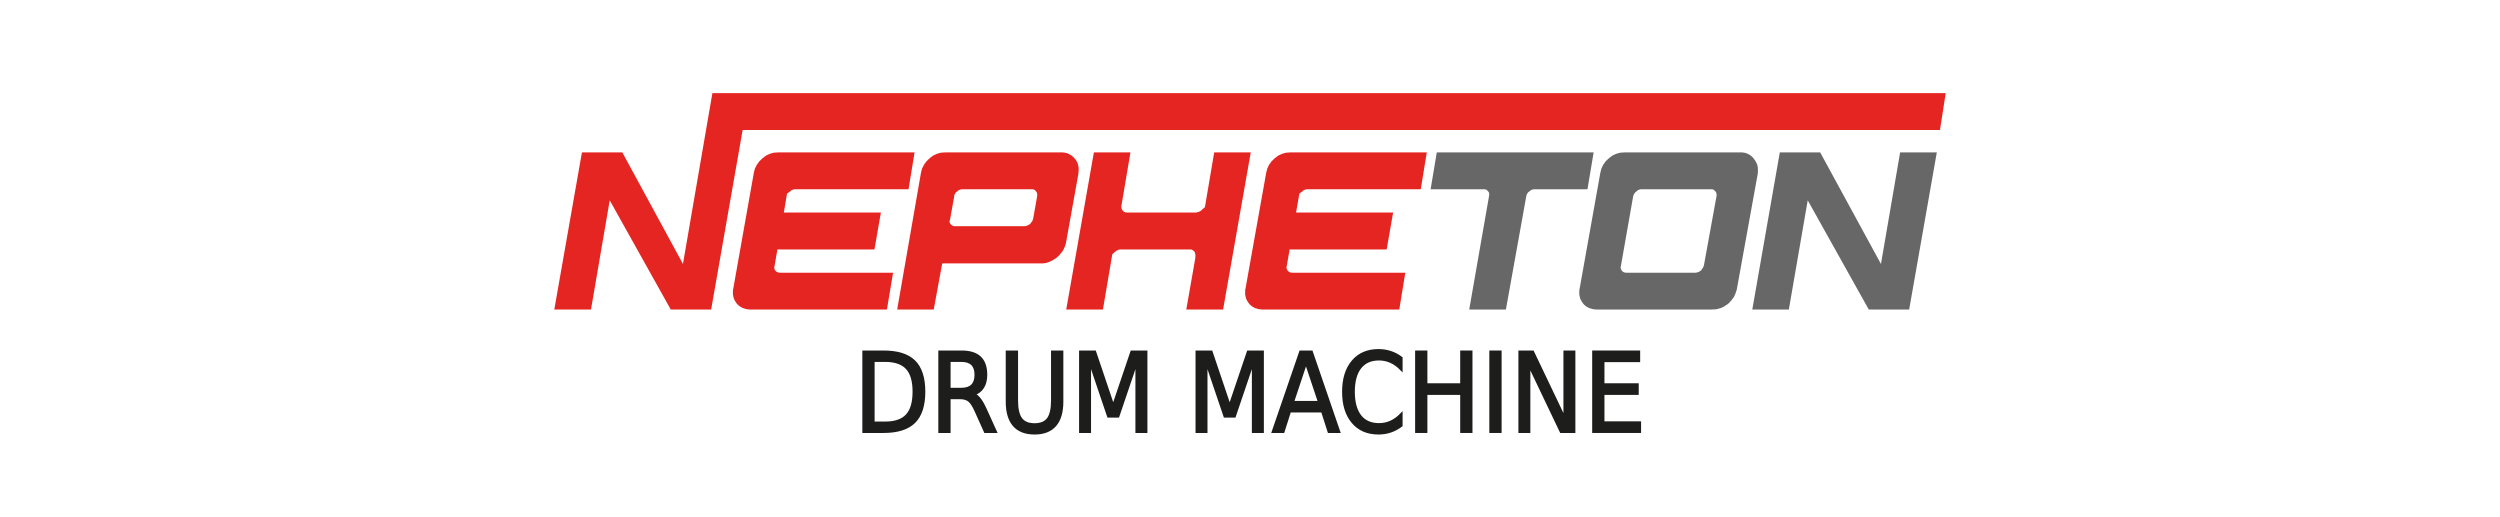
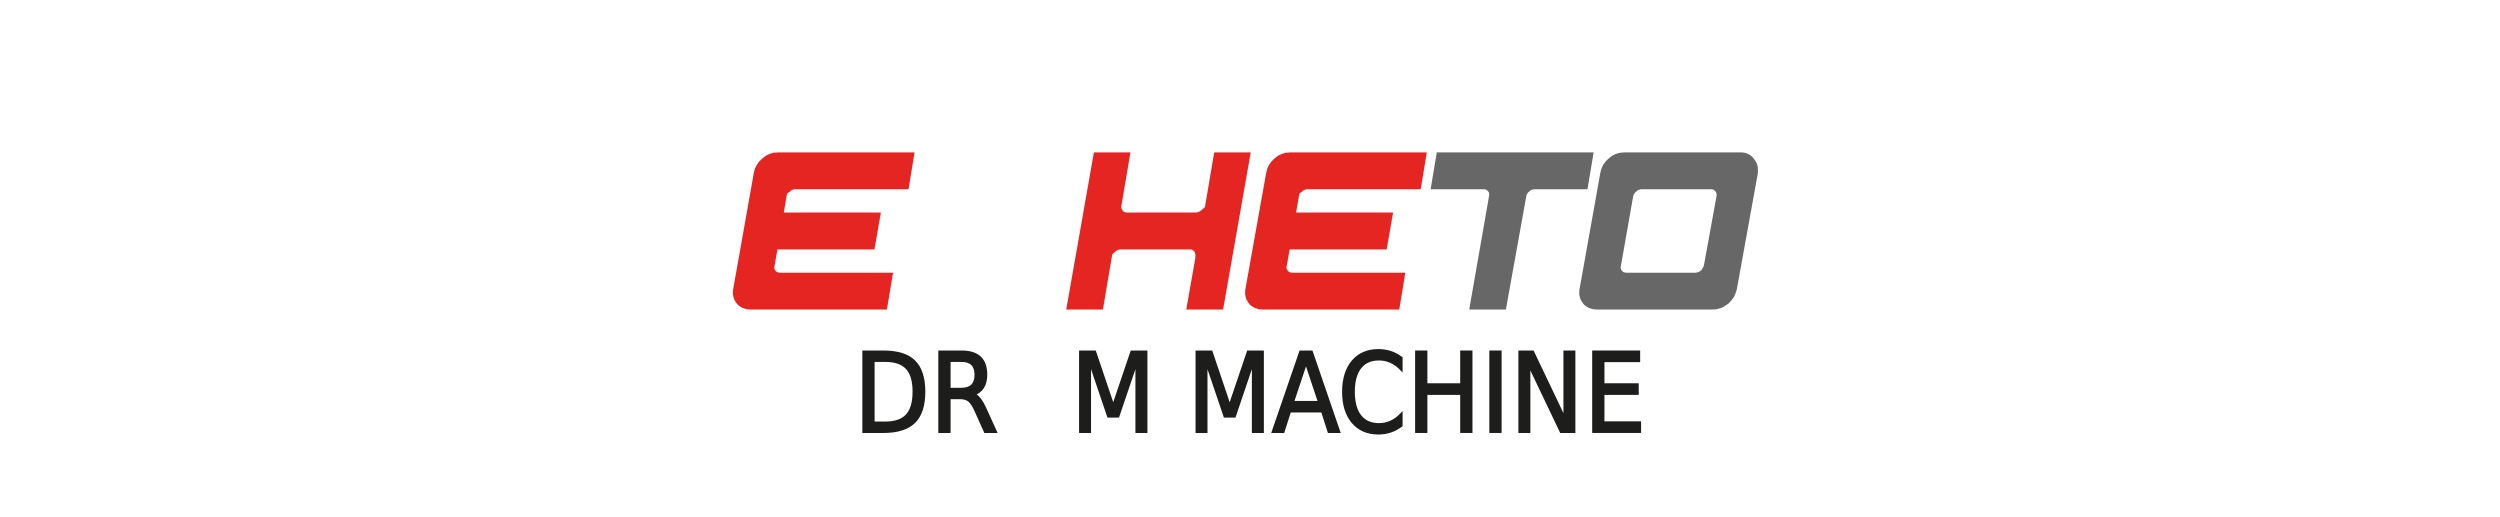
<svg xmlns="http://www.w3.org/2000/svg" version="1.1" x="0px" y="0px" viewBox="0 0 991.512 205" style="enable-background:new 0 0 991.512 205;" xml:space="preserve">
  <g id="Nepheton">
    <g>
-       <polygon style="fill:#E52521;" points="771.679,36.946 282.537,36.946 270.862,104.692 246.814,60.449 230.797,60.449     219.833,122.771 234.382,122.771 241.819,79.45 266.033,122.771 282.044,122.771 294.535,51.548 769.399,51.548   " />
-       <polygon style="fill:#676767;" points="745.997,104.692 721.895,60.449 705.878,60.449 694.967,122.771 709.462,122.771     716.953,79.45 741.166,122.771 757.183,122.771 768.147,60.449 753.599,60.449   " />
      <polygon style="fill:#E52521;" points="552.514,84.281 514.023,84.281 515.328,76.9 515.381,76.736 515.651,76.571     515.762,76.413 515.974,76.301 516.466,75.978 516.897,75.543 517.442,75.273 517.984,75.108 518.635,75.055 563.478,75.055     565.869,60.449 511.743,60.449 510.057,60.56 508.488,60.996 506.966,61.7 505.608,62.729 504.305,63.98 503.329,65.337     502.624,66.801 502.189,68.486 493.988,114.357 493.829,115.169 493.829,116.743 493.988,117.561 494.152,118.265 494.48,119.024     494.857,119.675 495.345,120.381 495.837,120.927 496.432,121.414 497.03,121.791 497.736,122.172 499.199,122.607     500.015,122.718 500.885,122.771 554.958,122.771 557.344,108.166 512.395,108.166 511.796,108.06 511.362,107.894     510.98,107.624 510.709,107.354 510.439,106.92 510.275,106.484 510.222,105.997 510.333,105.509 511.473,98.94 549.958,98.94       " />
      <polygon style="fill:#676767;" points="588.45,75.055 588.942,75.055 589.43,75.214 589.807,75.49 590.188,75.867 590.464,76.248     590.623,76.683 590.623,77.171 590.57,77.712 582.696,122.771 597.245,122.771 605.282,78.093 605.388,77.441 605.658,76.9     605.988,76.354 606.475,75.978 606.963,75.543 607.51,75.273 608.05,75.108 608.648,75.055 629.602,75.055 632.046,60.449     569.829,60.449 567.391,75.055   " />
      <path style="fill:#676767;" d="M642.851,105.509l4.829-27.417l0.164-0.651l0.271-0.542l0.381-0.546l0.487-0.376l0.43-0.436    l0.546-0.27l0.54-0.164l0.658-0.053h27.902l0.489,0.159l0.376,0.276l0.381,0.377l0.271,0.381l0.164,0.434l0.053,0.489v0.54    l-4.995,27.415l-0.159,0.542l-0.276,0.546l-0.324,0.489l-0.381,0.54l-0.54,0.381l-0.547,0.27l-0.54,0.166l-0.546,0.106h-27.575    l-0.599-0.106l-0.436-0.166l-0.376-0.27l-0.276-0.27l-0.27-0.434l-0.164-0.436l-0.053-0.487L642.851,105.509z M644.261,60.449    l-1.682,0.111L641,60.996l-1.516,0.704l-1.357,1.034l-1.304,1.246l-0.974,1.357l-0.706,1.469l-0.434,1.68l-8.196,45.871    l-0.164,0.817v1.574l0.164,0.812l0.164,0.704l0.323,0.759l0.381,0.651l0.489,0.706l0.487,0.546l0.599,0.487l0.594,0.383    l0.71,0.381l1.463,0.429l0.817,0.111l0.87,0.053h45.871v-0.053h0.816l0.87-0.111l0.757-0.217l0.812-0.212l1.521-0.764l0.323-0.27    l0.387-0.217l0.759-0.54l0.599-0.653l0.271-0.328l0.323-0.27l0.217-0.383l0.27-0.323l0.489-0.651l0.328-0.759l0.323-0.704    l0.111-0.436l0.053-0.217l0.111-0.164l0.213-0.759l8.308-45.87l0.053-0.87v-0.817l-0.053-0.81l-0.106-0.706l-0.277-0.763    l-0.323-0.653l-0.381-0.646l-0.434-0.6l-0.542-0.651l-0.546-0.489l-0.653-0.487l-0.646-0.328l-0.764-0.323l-0.704-0.166    l-0.812-0.106h-46.692V60.449z" />
-       <path style="fill:#E52521;" d="M409.19,75.055h0.489l0.487,0.159l0.381,0.276l0.33,0.377l0.27,0.381l0.159,0.434l0.058,0.489v0.54    l-1.627,9.119l-0.111,0.217l-0.053,0.111v0.159l-0.271,0.547l-0.217,0.217l-0.111,0.106h-0.053v0.164l-0.434,0.546l-0.6,0.324    l-0.54,0.27l-0.54,0.164l-0.547,0.053h-27.521l-0.546-0.053l-0.436-0.164l-0.376-0.217l-0.276-0.271l-0.212-0.27l-0.111-0.217    l-0.166-0.434l-0.053-0.27l0.053-0.219l0.166-0.434l1.627-9.066l0.053-0.651l0.276-0.542l0.323-0.54l0.489-0.381l0.487-0.436    l0.546-0.27l0.542-0.164l0.599-0.053H409.19z M373.685,104.475h39.525l0.759-0.053l0.817-0.106l0.757-0.217l0.164-0.111    l0.217-0.054l0.436-0.111l0.323-0.217l0.164-0.106l0.217-0.058l0.759-0.376l0.323-0.276l0.381-0.217l0.764-0.542l0.646-0.651    l0.6-0.653l0.54-0.704l0.494-0.653l0.376-0.757l0.328-0.706l0.27-0.759l0.217-0.763l4.942-27.521l0.106-1.682l-0.053-0.816    l-0.111-0.706l-0.212-0.757l-0.276-0.653l-0.377-0.651l-0.434-0.6l-0.599-0.651l-0.6-0.489l-0.646-0.487l-0.653-0.328    l-0.763-0.323l-0.759-0.164l-0.816-0.107h-46.688l-1.68,0.107l-1.521,0.434l-1.521,0.704l-1.357,1.034l-1.299,1.246l-0.981,1.357    l-0.759,1.469l-0.434,1.68l-9.448,54.29h14.495L373.685,104.475z" />
      <polygon style="fill:#E52521;" points="445.021,83.199 444.915,82.982 444.75,82.383 444.697,82 444.75,81.625 444.915,80.702     448.334,60.449 433.839,60.449 422.87,122.771 437.423,122.771 441.113,101.002 441.166,100.785 441.436,100.568 441.764,100.245     442.253,99.862 442.793,99.428 443.34,99.158 443.88,98.993 444.421,98.94 472.383,98.94 472.87,99.105 473.253,99.375     473.687,99.751 473.904,100.186 474.063,100.785 474.121,101.491 474.063,101.872 474.063,102.359 470.485,122.771     485.085,122.771 496.051,60.449 481.555,60.449 477.865,82.218 477.648,82.329 477.377,82.6 476.995,82.87 476.566,83.358     476.02,83.74 475.479,84.011 474.933,84.175 474.499,84.281 446.976,84.281 446.378,84.228 445.943,84.063 445.508,83.793     445.238,83.469   " />
      <polygon style="fill:#E52521;" points="308.325,98.94 346.815,98.94 349.365,84.281 310.875,84.281 312.121,76.9 312.179,76.736     312.449,76.571 312.831,76.301 313.319,75.978 313.754,75.543 314.294,75.273 314.835,75.108 315.487,75.055 360.329,75.055     362.721,60.449 308.542,60.449 306.856,60.56 305.335,60.996 303.819,61.7 302.461,62.729 301.157,63.98 300.181,65.337     299.418,66.801 298.983,68.486 290.839,114.357 290.68,115.169 290.68,116.743 290.839,117.561 291.003,118.265 291.328,119.024     291.709,119.675 292.196,120.381 292.685,120.927 293.284,121.414 293.882,121.791 294.588,122.172 296.051,122.607     296.868,122.718 297.737,122.771 351.751,122.771 354.196,108.166 309.248,108.166 308.648,108.06 308.213,107.894     307.779,107.624 307.508,107.354 307.238,106.92 307.126,106.484 307.073,105.997 307.185,105.509   " />
    </g>
    <g>
      <path style="fill:#1D1D1B;stroke:#1D1D1B;stroke-miterlimit:10;" d="M342.511,139.514h7.92c5.535,0,9.595,1.278,12.179,3.833    c2.583,2.556,3.875,6.552,3.875,11.987c0,5.465-1.299,9.479-3.897,12.041c-2.598,2.563-6.65,3.844-12.157,3.844h-7.92V139.514z     M346.376,143.039v24.654h4.65c3.936,0,6.82-0.99,8.653-2.973s2.75-5.11,2.75-9.387c0-4.247-0.917-7.357-2.75-9.332    c-1.833-1.976-4.718-2.963-8.653-2.963H346.376z" />
      <path style="fill:#1D1D1B;stroke:#1D1D1B;stroke-miterlimit:10;" d="M386.171,156.354c0.835,0.312,1.642,0.978,2.421,1.996    c0.778,1.02,1.564,2.421,2.357,4.205l3.929,8.664h-4.162l-3.653-8.134c-0.934-2.123-1.844-3.531-2.729-4.226    c-0.885-0.693-2.092-1.04-3.621-1.04h-4.205v13.399h-3.865v-31.705h8.707c3.27,0,5.705,0.758,7.305,2.272    c1.6,1.516,2.4,3.802,2.4,6.859c0,1.996-0.415,3.652-1.243,4.969S387.771,155.844,386.171,156.354z M376.509,143.039v11.255h4.842    c1.869,0,3.277-0.478,4.226-1.434c0.948-0.955,1.423-2.36,1.423-4.215s-0.475-3.253-1.423-4.194    c-0.949-0.941-2.357-1.412-4.226-1.412H376.509z" />
-       <path style="fill:#1D1D1B;stroke:#1D1D1B;stroke-miterlimit:10;" d="M399.379,139.514h3.886v19.261    c0,3.397,0.556,5.844,1.667,7.337c1.111,1.494,2.906,2.24,5.383,2.24c2.477,0,4.268-0.746,5.373-2.24    c1.104-1.493,1.656-3.939,1.656-7.337v-19.261h3.886v19.792c0,4.134-0.92,7.255-2.761,9.364c-1.84,2.11-4.559,3.164-8.154,3.164    c-3.61,0-6.335-1.054-8.176-3.164c-1.84-2.109-2.761-5.23-2.761-9.364V139.514z" />
      <path style="fill:#1D1D1B;stroke:#1D1D1B;stroke-miterlimit:10;" d="M428.472,139.514h5.754l7.284,21.575l7.305-21.575h5.755    v31.705h-3.759v-27.84l-7.369,21.745h-3.865l-7.369-21.745v27.84h-3.737V139.514z" />
      <path style="fill:#1D1D1B;stroke:#1D1D1B;stroke-miterlimit:10;" d="M474.659,139.514h5.754l7.284,21.575l7.305-21.575h5.755    v31.705h-3.759v-27.84l-7.369,21.745h-3.865l-7.369-21.745v27.84h-3.737V139.514z" />
      <path style="fill:#1D1D1B;stroke:#1D1D1B;stroke-miterlimit:10;" d="M515.77,139.514h4.396l10.872,31.705h-4.014l-2.611-8.134    h-12.869l-2.591,8.134h-4.077L515.77,139.514z M517.957,143.74l-5.245,15.777h10.512L517.957,143.74z" />
      <path style="fill:#1D1D1B;stroke:#1D1D1B;stroke-miterlimit:10;" d="M555.777,141.956v4.523c-1.303-1.345-2.69-2.35-4.162-3.016    c-1.473-0.665-3.037-0.998-4.693-0.998c-3.257,0-5.752,1.107-7.485,3.323c-1.734,2.216-2.602,5.419-2.602,9.609    c0,4.176,0.867,7.372,2.602,9.588c1.733,2.216,4.229,3.323,7.485,3.323c1.656,0,3.221-0.333,4.693-0.998    c1.472-0.666,2.859-1.671,4.162-3.016v4.48c-1.346,1.02-2.775,1.784-4.29,2.294c-1.515,0.509-3.107,0.764-4.778,0.764    c-4.332,0-7.736-1.468-10.214-4.406c-2.478-2.938-3.716-6.947-3.716-12.029c0-5.097,1.238-9.113,3.716-12.052    c2.478-2.938,5.882-4.406,10.214-4.406c1.699,0,3.306,0.252,4.821,0.754C553.045,140.197,554.46,140.951,555.777,141.956z" />
      <path style="fill:#1D1D1B;stroke:#1D1D1B;stroke-miterlimit:10;" d="M561.744,139.514h3.865v12.996h14.015v-12.996h3.865v31.705    h-3.865V156.12h-14.015v15.099h-3.865V139.514z" />
      <path style="fill:#1D1D1B;stroke:#1D1D1B;stroke-miterlimit:10;" d="M591.177,139.514h3.864v31.705h-3.864V139.514z" />
      <path style="fill:#1D1D1B;stroke:#1D1D1B;stroke-miterlimit:10;" d="M602.707,139.514h5.203l12.656,26.523v-26.523h3.737v31.705    h-5.203l-12.656-26.523v26.523h-3.737V139.514z" />
      <path style="fill:#1D1D1B;stroke:#1D1D1B;stroke-miterlimit:10;" d="M631.97,139.514h18.028v3.61h-14.164v9.386h13.591v3.61    h-13.591v11.488h14.525v3.61h-18.39V139.514z" />
    </g>
-     <rect style="fill:none;" width="991.512" height="205" />
  </g>
  <g id="Warstwa_1">
</g>
</svg>